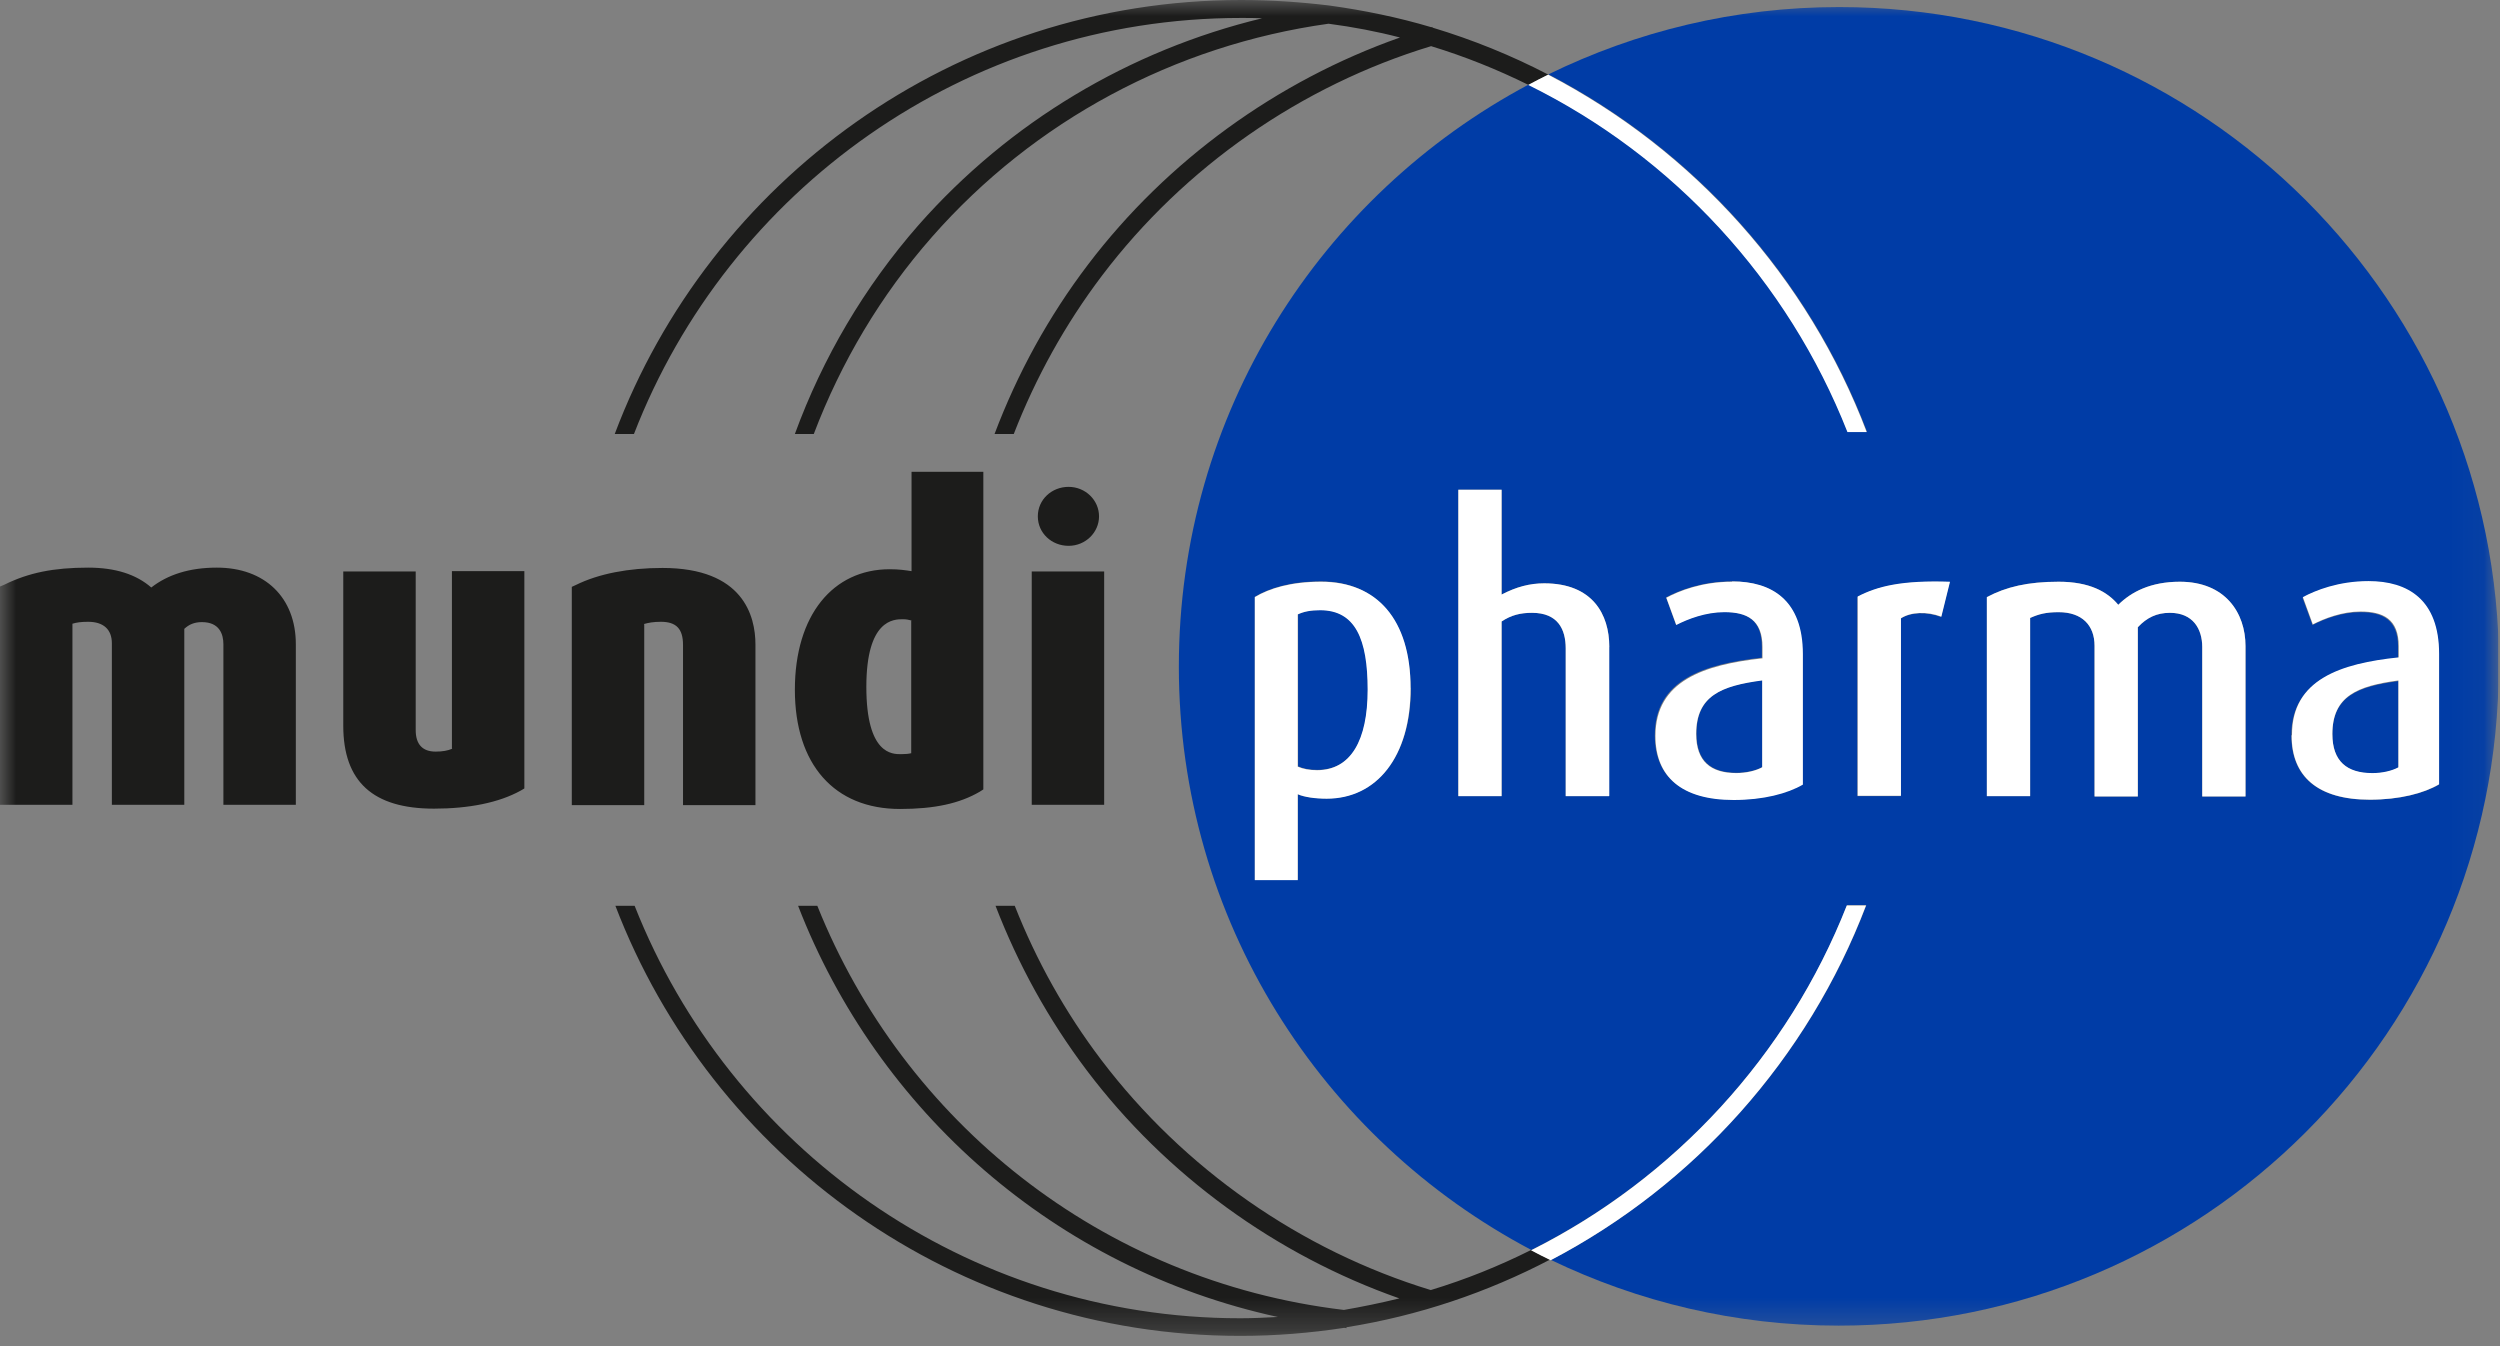
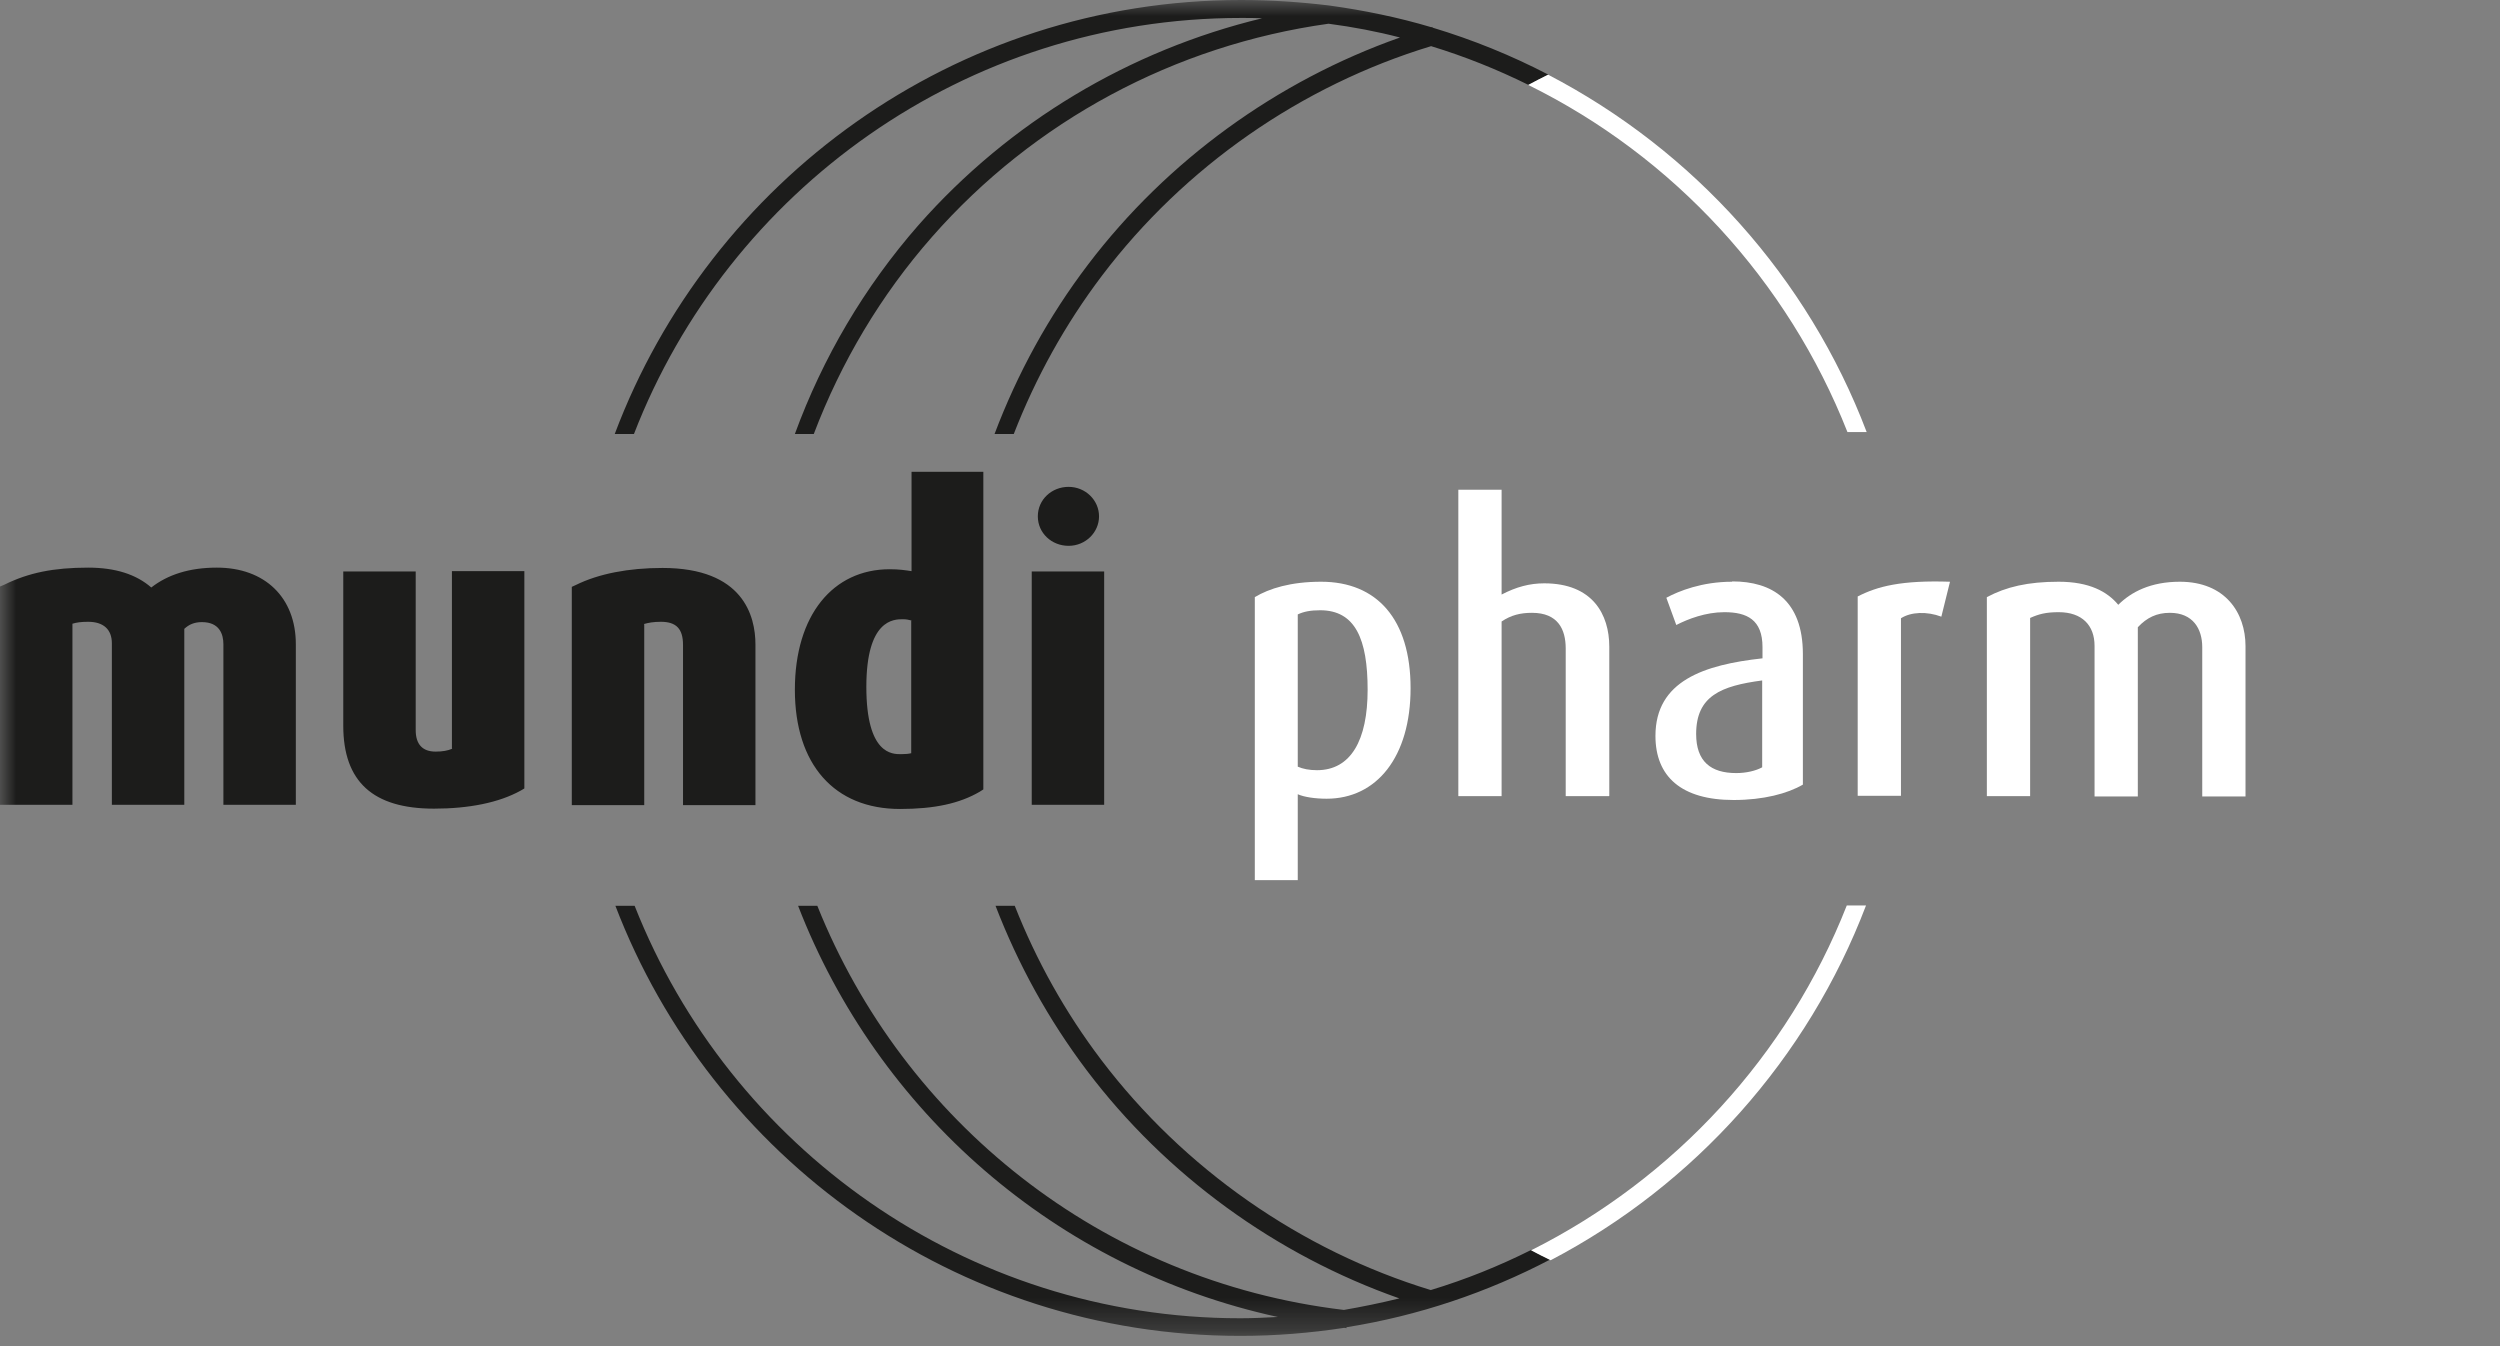
<svg xmlns="http://www.w3.org/2000/svg" viewBox="0 0 78 42" fill="none">
  <rect x="0" y="0" width="78" height="42" fill="#808080" stroke="none" />
  <g clip-path="url(#clip0_334_24974)">
    <mask id="mask0_334_24974" style="mask-type:luminance" maskUnits="userSpaceOnUse" x="0" y="0" width="78" height="42">
      <path d="M77.95 0H0V41.7H77.95V0Z" fill="white" />
    </mask>
    <g mask="url(#mask0_334_24974)">
-       <path d="M72.77 22.91C72.77 23.76 73.24 24.13 74.02 24.13C74.33 24.13 74.63 24.06 74.83 23.95V21.25C73.56 21.42 72.77 21.72 72.77 22.92M76.09 24.49V20.42C76.09 18.73 75.11 18.15 73.89 18.15C72.95 18.15 72.23 18.44 71.84 18.65L72.15 19.5C72.52 19.31 73.07 19.1 73.64 19.1C74.34 19.1 74.82 19.33 74.82 20.18V20.53C73 20.73 71.49 21.23 71.49 22.95C71.49 24.22 72.3 24.95 73.93 24.95C74.86 24.95 75.61 24.76 76.09 24.48M70.06 20.16C70.06 19.13 69.43 18.15 68.01 18.15C67.1 18.15 66.49 18.47 66.09 18.87C65.75 18.46 65.19 18.15 64.23 18.15C63.27 18.15 62.59 18.31 61.99 18.63V24.84H63.34V19.28C63.61 19.16 63.83 19.1 64.23 19.1C64.96 19.1 65.35 19.51 65.35 20.15V24.85H66.7V19.57C66.98 19.27 67.29 19.12 67.7 19.12C68.42 19.12 68.71 19.62 68.71 20.19V24.85H70.06V20.18V20.16ZM60.83 18.16C59.32 18.11 58.57 18.3 57.95 18.63V24.84H59.3V19.3C59.61 19.1 60.11 19.08 60.56 19.25L60.83 18.16ZM56.23 20.41C56.23 18.72 55.26 18.14 54.03 18.14C53.09 18.14 52.37 18.43 51.98 18.64L52.29 19.49C52.66 19.3 53.21 19.09 53.78 19.09C54.48 19.09 54.97 19.32 54.97 20.17V20.52C53.15 20.72 51.63 21.22 51.63 22.94C51.63 24.21 52.44 24.94 54.07 24.94C55 24.94 55.75 24.75 56.23 24.47V20.4V20.41ZM50.21 20.18C50.21 19.17 49.69 18.2 48.18 18.2C47.73 18.2 47.31 18.31 46.85 18.55V15.28H45.5V24.84H46.85V19.39C47.15 19.19 47.44 19.12 47.8 19.12C48.61 19.12 48.85 19.64 48.85 20.23V24.84H50.2V20.19L50.21 20.18ZM44.01 21.47C44.01 19.38 42.96 18.14 41.22 18.14C40.27 18.14 39.6 18.35 39.15 18.62V27.45H40.49V24.78C40.69 24.87 41.04 24.91 41.39 24.91C42.95 24.91 44.02 23.61 44.02 21.46M77.96 20.79C77.96 32.15 68.74 41.36 57.37 41.36C54.15 41.36 51.11 40.62 48.39 39.31C52.88 36.96 56.41 33.02 58.23 28.24H57.63C55.79 32.92 52.25 36.76 47.78 39C41.24 35.55 36.78 28.7 36.78 20.8C36.78 12.9 41.2 6.1 47.69 2.64C52.22 4.87 55.79 8.74 57.65 13.47H58.25C56.42 8.65 52.85 4.68 48.31 2.32C51.05 0.98 54.12 0.22 57.38 0.22C68.75 0.22 77.97 9.43 77.97 20.79M41.2 19.03C40.9 19.03 40.69 19.08 40.5 19.16V23.91C40.66 23.98 40.85 24.02 41.1 24.02C42.16 24.02 42.68 23.11 42.68 21.51C42.68 19.91 42.29 19.03 41.2 19.03ZM54.99 21.23V23.93C54.79 24.04 54.49 24.11 54.18 24.11C53.39 24.11 52.93 23.75 52.93 22.89C52.93 21.7 53.72 21.39 54.99 21.22" fill="#003CA6" />
      <path d="M47.77 39C46.77 39.5 45.73 39.92 44.64 40.25C40.58 39.01 36.94 36.47 34.36 33.07C33.23 31.58 32.33 29.96 31.66 28.26H31.06C31.76 30.08 32.71 31.81 33.91 33.4C36.38 36.67 39.82 39.16 43.66 40.51C43.09 40.65 42.51 40.77 41.93 40.87C34.36 39.97 28.19 34.98 25.5 28.26H24.9C27.38 34.67 32.93 39.58 39.87 41.09C39.48 41.11 39.09 41.13 38.7 41.13C30.12 41.13 22.77 35.79 19.8 28.26H19.2C22.2 36.1 29.81 41.68 38.7 41.68C39.8 41.68 40.88 41.59 41.93 41.43C41.96 41.43 41.99 41.43 42.01 41.44V41.41C44.27 41.05 46.41 40.32 48.36 39.3C48.15 39.2 47.95 39.09 47.75 38.99M38.72 0.56C38.94 0.56 39.16 0.56 39.38 0.57C35.24 1.57 31.49 3.81 28.66 7.02C26.97 8.95 25.67 11.16 24.8 13.54H25.39C26.24 11.3 27.48 9.21 29.08 7.39C32.26 3.77 36.65 1.41 41.45 0.74C42.21 0.84 42.95 0.98 43.68 1.17C39.85 2.52 36.42 5 33.95 8.25C32.71 9.88 31.74 11.66 31.03 13.54H31.63C32.31 11.79 33.23 10.12 34.39 8.59C36.96 5.2 40.6 2.67 44.65 1.44C45.7 1.76 46.72 2.17 47.69 2.65C47.89 2.54 48.1 2.44 48.31 2.33C47.16 1.73 45.95 1.24 44.69 0.86V0.84C44.69 0.84 44.67 0.84 44.66 0.85C43.62 0.54 42.55 0.32 41.46 0.17C40.54 0.06 39.64 0 38.72 0C29.78 0 22.15 5.64 19.18 13.54H19.78C22.72 5.95 30.1 0.56 38.72 0.56ZM32.19 25.11H34.45V17.83H32.19V25.11ZM28.44 19.36C28.36 19.34 28.28 19.32 28.17 19.32C27.89 19.32 27.03 19.32 27.03 21.43C27.03 23.54 27.84 23.53 28.11 23.53C28.25 23.53 28.35 23.52 28.43 23.5V19.37L28.44 19.36ZM28.44 14.72H30.68V24.63L30.57 24.7C29.94 25.07 29.15 25.24 28.08 25.24C26.03 25.24 24.8 23.85 24.8 21.52C24.8 19.19 25.99 17.76 27.76 17.76C28.04 17.76 28.25 17.79 28.44 17.82V14.72ZM6.76 17.71C5.91 17.71 5.23 17.93 4.72 18.33C4.25 17.92 3.6 17.71 2.75 17.71C1.67 17.71 0.89 17.87 0.14 18.24L0 18.3V25.11H2.26V19.46C2.39 19.42 2.53 19.4 2.75 19.4C3.23 19.4 3.49 19.64 3.49 20.07V25.11H5.75V19.62C5.9 19.48 6.07 19.41 6.3 19.41C6.85 19.41 6.97 19.79 6.97 20.1V25.11H9.23V20.1C9.23 18.64 8.26 17.71 6.77 17.71M20.09 19.47C20.23 19.43 20.38 19.4 20.62 19.4C21.1 19.4 21.31 19.62 21.31 20.12V25.12H23.57V20.11C23.57 19.22 23.19 17.72 20.67 17.72C19.61 17.72 18.68 17.9 17.97 18.25L17.84 18.31V25.12H20.1V19.48L20.09 19.47ZM14.11 23.36C13.97 23.42 13.81 23.45 13.59 23.45C13.18 23.45 12.97 23.22 12.97 22.78V17.83H10.71V22.64C10.71 24.39 11.64 25.23 13.54 25.23C14.64 25.23 15.57 25.04 16.24 24.67L16.36 24.6V17.82H14.1V23.35L14.11 23.36ZM33.34 17.03C32.81 17.03 32.38 16.63 32.38 16.11C32.38 15.59 32.81 15.19 33.34 15.19C33.87 15.19 34.29 15.61 34.29 16.11C34.29 16.61 33.87 17.03 33.34 17.03Z" fill="#1C1C1B" />
      <path d="M58.22 28.25H57.62C55.78 32.93 52.24 36.77 47.77 39.01C47.97 39.12 48.18 39.22 48.38 39.32C52.87 36.97 56.4 33.03 58.22 28.25Z" fill="white" />
      <path d="M40.49 19.17C40.68 19.08 40.89 19.04 41.19 19.04C42.29 19.04 42.67 19.95 42.67 21.52C42.67 23.09 42.15 24.03 41.09 24.03C40.85 24.03 40.65 23.99 40.49 23.92V19.17ZM40.49 24.78C40.69 24.87 41.04 24.92 41.39 24.92C42.95 24.92 44.01 23.62 44.01 21.47C44.01 19.32 42.96 18.15 41.22 18.15C40.27 18.15 39.6 18.36 39.15 18.63V27.46H40.49V24.79V24.78Z" fill="white" />
      <path d="M54.98 23.94C54.78 24.05 54.48 24.12 54.17 24.12C53.38 24.12 52.92 23.76 52.92 22.9C52.92 21.71 53.7 21.4 54.98 21.23V23.93V23.94ZM54.04 18.15C53.1 18.15 52.38 18.44 51.99 18.65L52.3 19.5C52.67 19.31 53.22 19.1 53.8 19.1C54.5 19.1 54.99 19.33 54.99 20.19V20.54C53.17 20.74 51.65 21.24 51.65 22.96C51.65 24.23 52.46 24.96 54.09 24.96C55.02 24.96 55.77 24.76 56.25 24.48V20.41C56.25 18.72 55.28 18.14 54.05 18.14" fill="white" />
      <path d="M50.21 24.83V20.18C50.21 19.17 49.69 18.2 48.18 18.2C47.73 18.2 47.31 18.31 46.85 18.55V15.28H45.5V24.84H46.85V19.39C47.15 19.19 47.44 19.12 47.8 19.12C48.61 19.12 48.85 19.64 48.85 20.23V24.84H50.2L50.21 24.83Z" fill="white" />
-       <path d="M74.83 23.94C74.63 24.05 74.33 24.12 74.02 24.12C73.23 24.12 72.77 23.76 72.77 22.9C72.77 21.71 73.56 21.4 74.83 21.23V23.93V23.94ZM71.5 22.95C71.5 24.22 72.31 24.95 73.94 24.95C74.87 24.95 75.62 24.75 76.1 24.47V20.4C76.1 18.71 75.13 18.13 73.9 18.13C72.96 18.13 72.24 18.42 71.85 18.63L72.16 19.48C72.53 19.29 73.08 19.08 73.65 19.08C74.35 19.08 74.84 19.31 74.84 20.16V20.51C73.02 20.7 71.51 21.2 71.51 22.93" fill="white" />
      <path d="M57.96 24.83H59.31V19.29C59.62 19.09 60.12 19.07 60.57 19.24L60.84 18.15C59.33 18.1 58.58 18.29 57.96 18.61V24.82V24.83Z" fill="white" />
      <path d="M57.64 13.48H58.24C56.41 8.66 52.84 4.69 48.3 2.33C48.09 2.43 47.89 2.54 47.68 2.65C52.21 4.88 55.78 8.76 57.64 13.48Z" fill="white" />
      <path d="M70.06 24.83V20.16C70.06 19.12 69.43 18.15 68.01 18.15C67.1 18.15 66.49 18.47 66.09 18.87C65.75 18.46 65.19 18.15 64.23 18.15C63.27 18.15 62.59 18.31 61.99 18.63V24.84H63.34V19.28C63.61 19.16 63.83 19.1 64.23 19.1C64.96 19.1 65.35 19.51 65.35 20.15V24.85H66.7V19.57C66.98 19.27 67.29 19.12 67.7 19.12C68.42 19.12 68.71 19.62 68.71 20.19V24.85H70.06V24.83Z" fill="white" />
    </g>
  </g>
  <defs>
    <clipPath id="clip0_334_24974">
      <rect width="77.95" height="41.7" fill="white" />
    </clipPath>
  </defs>
</svg>